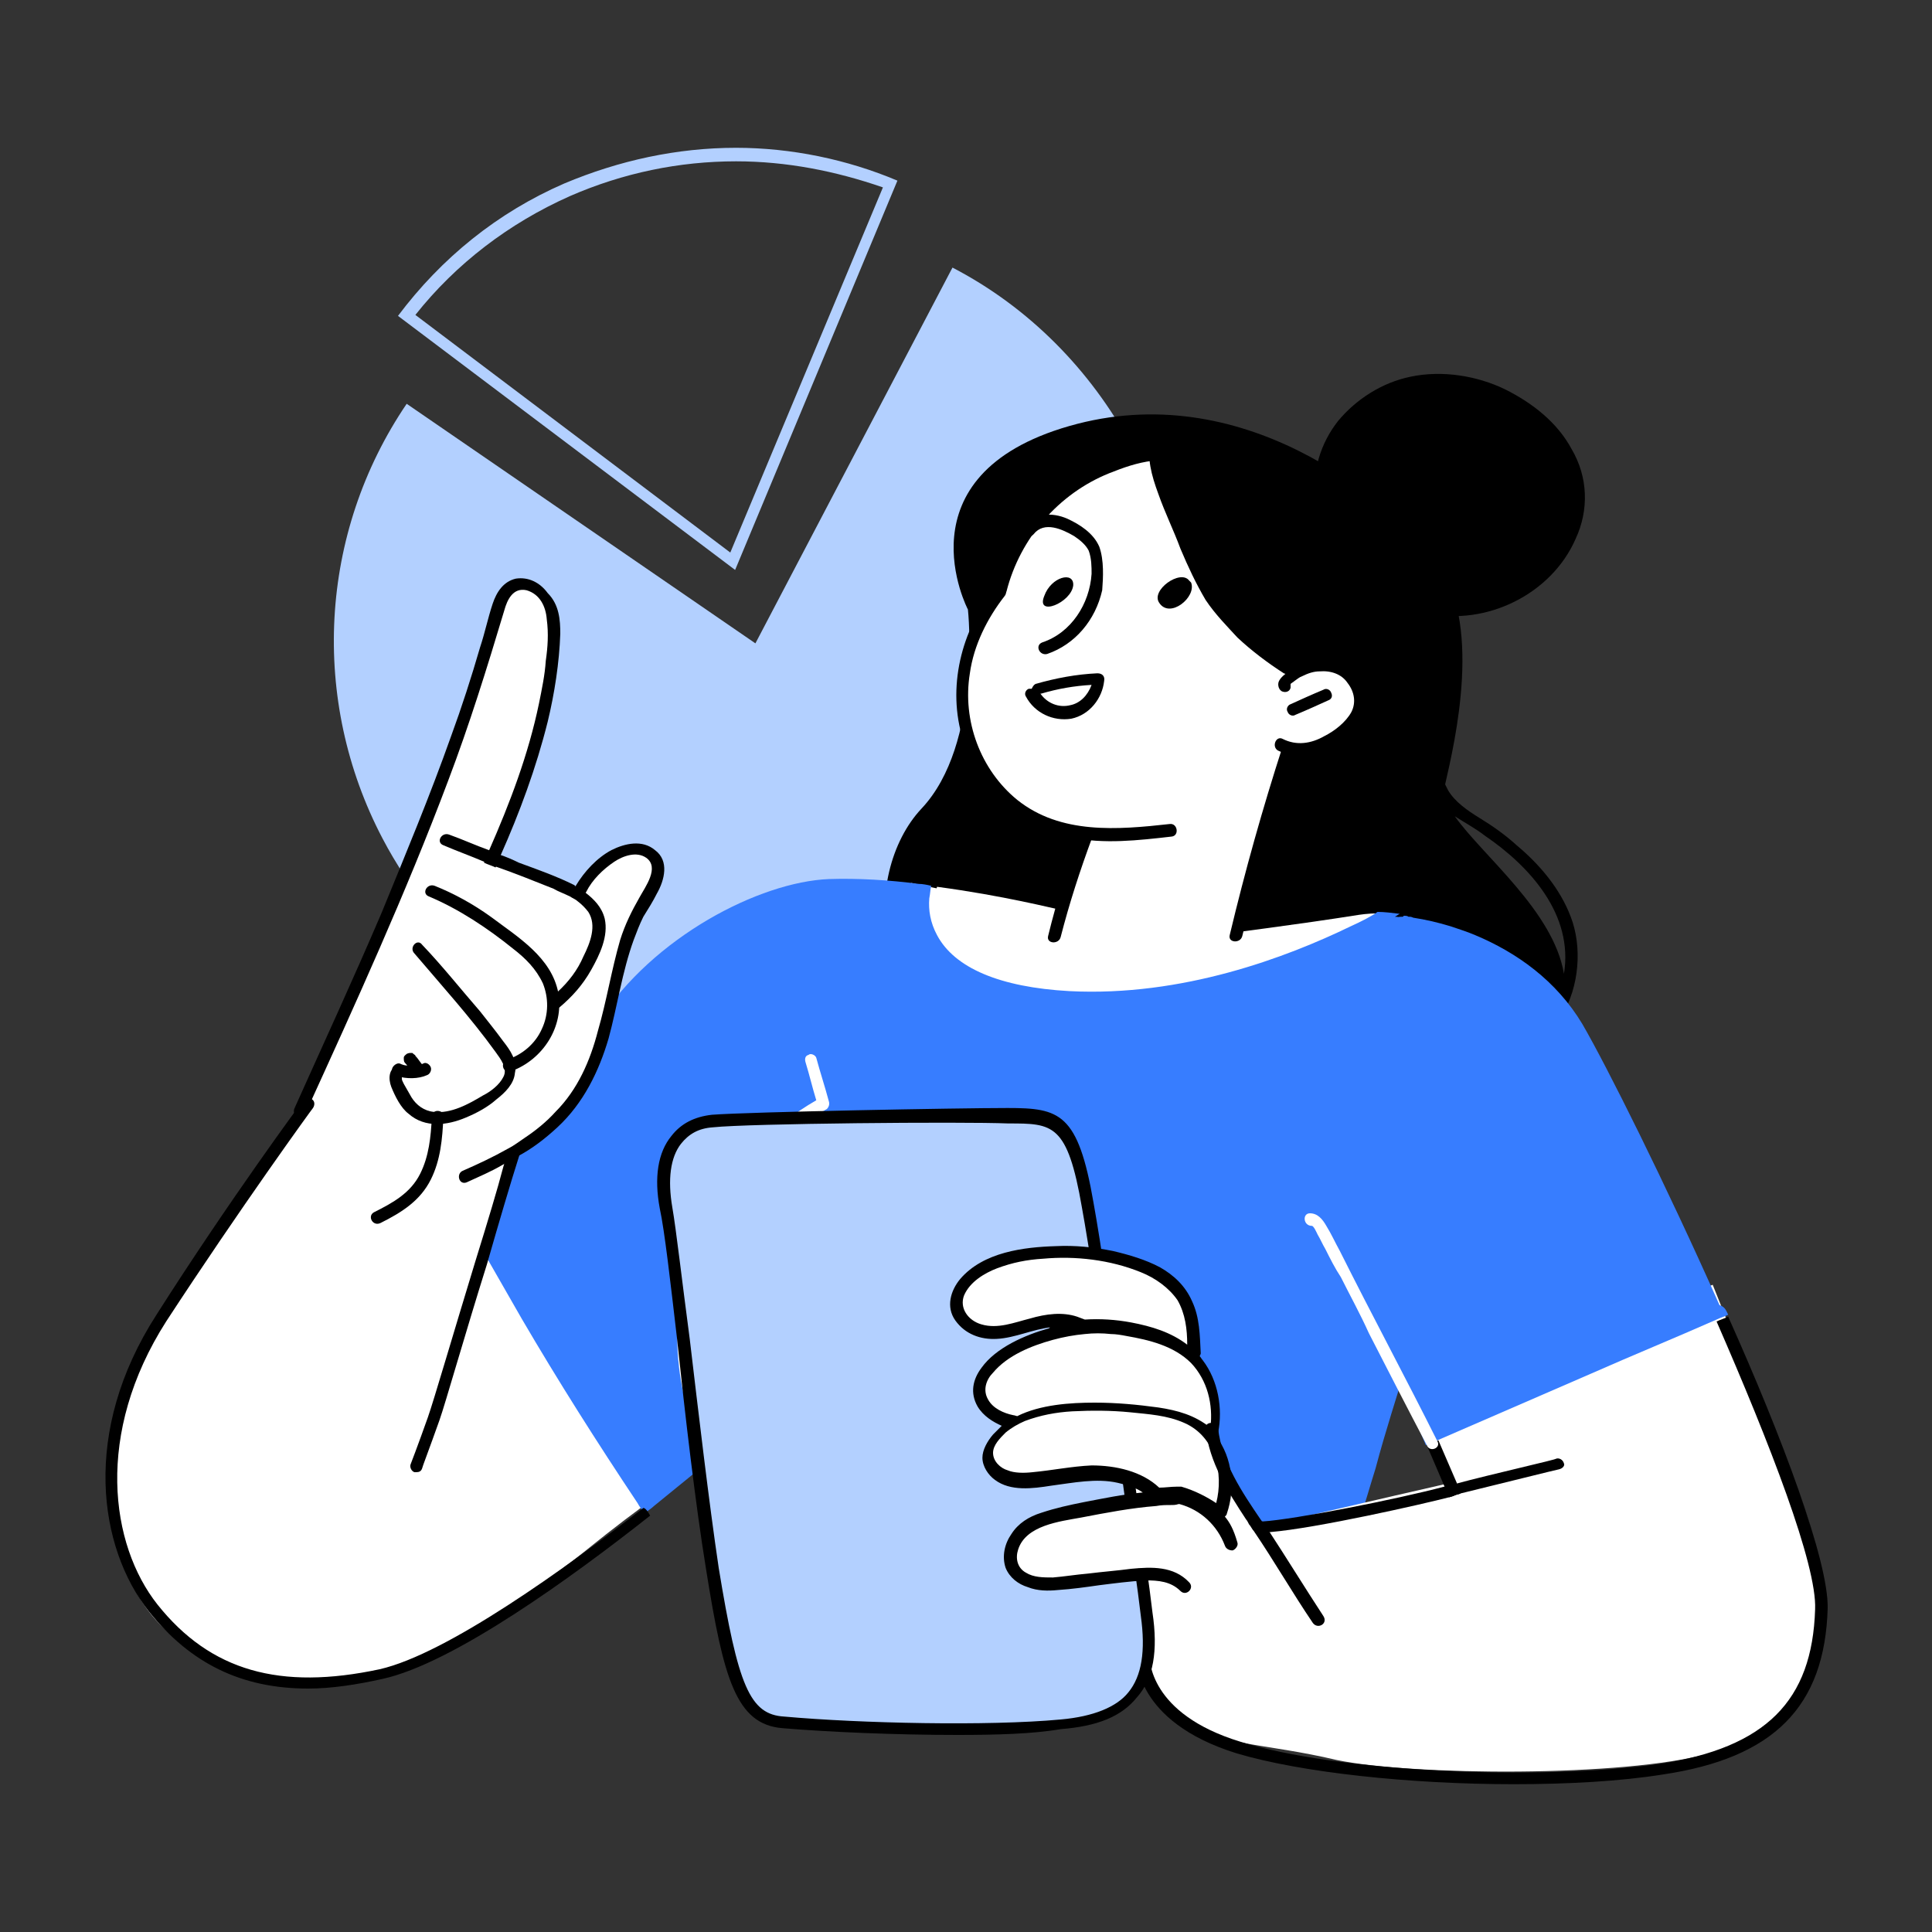
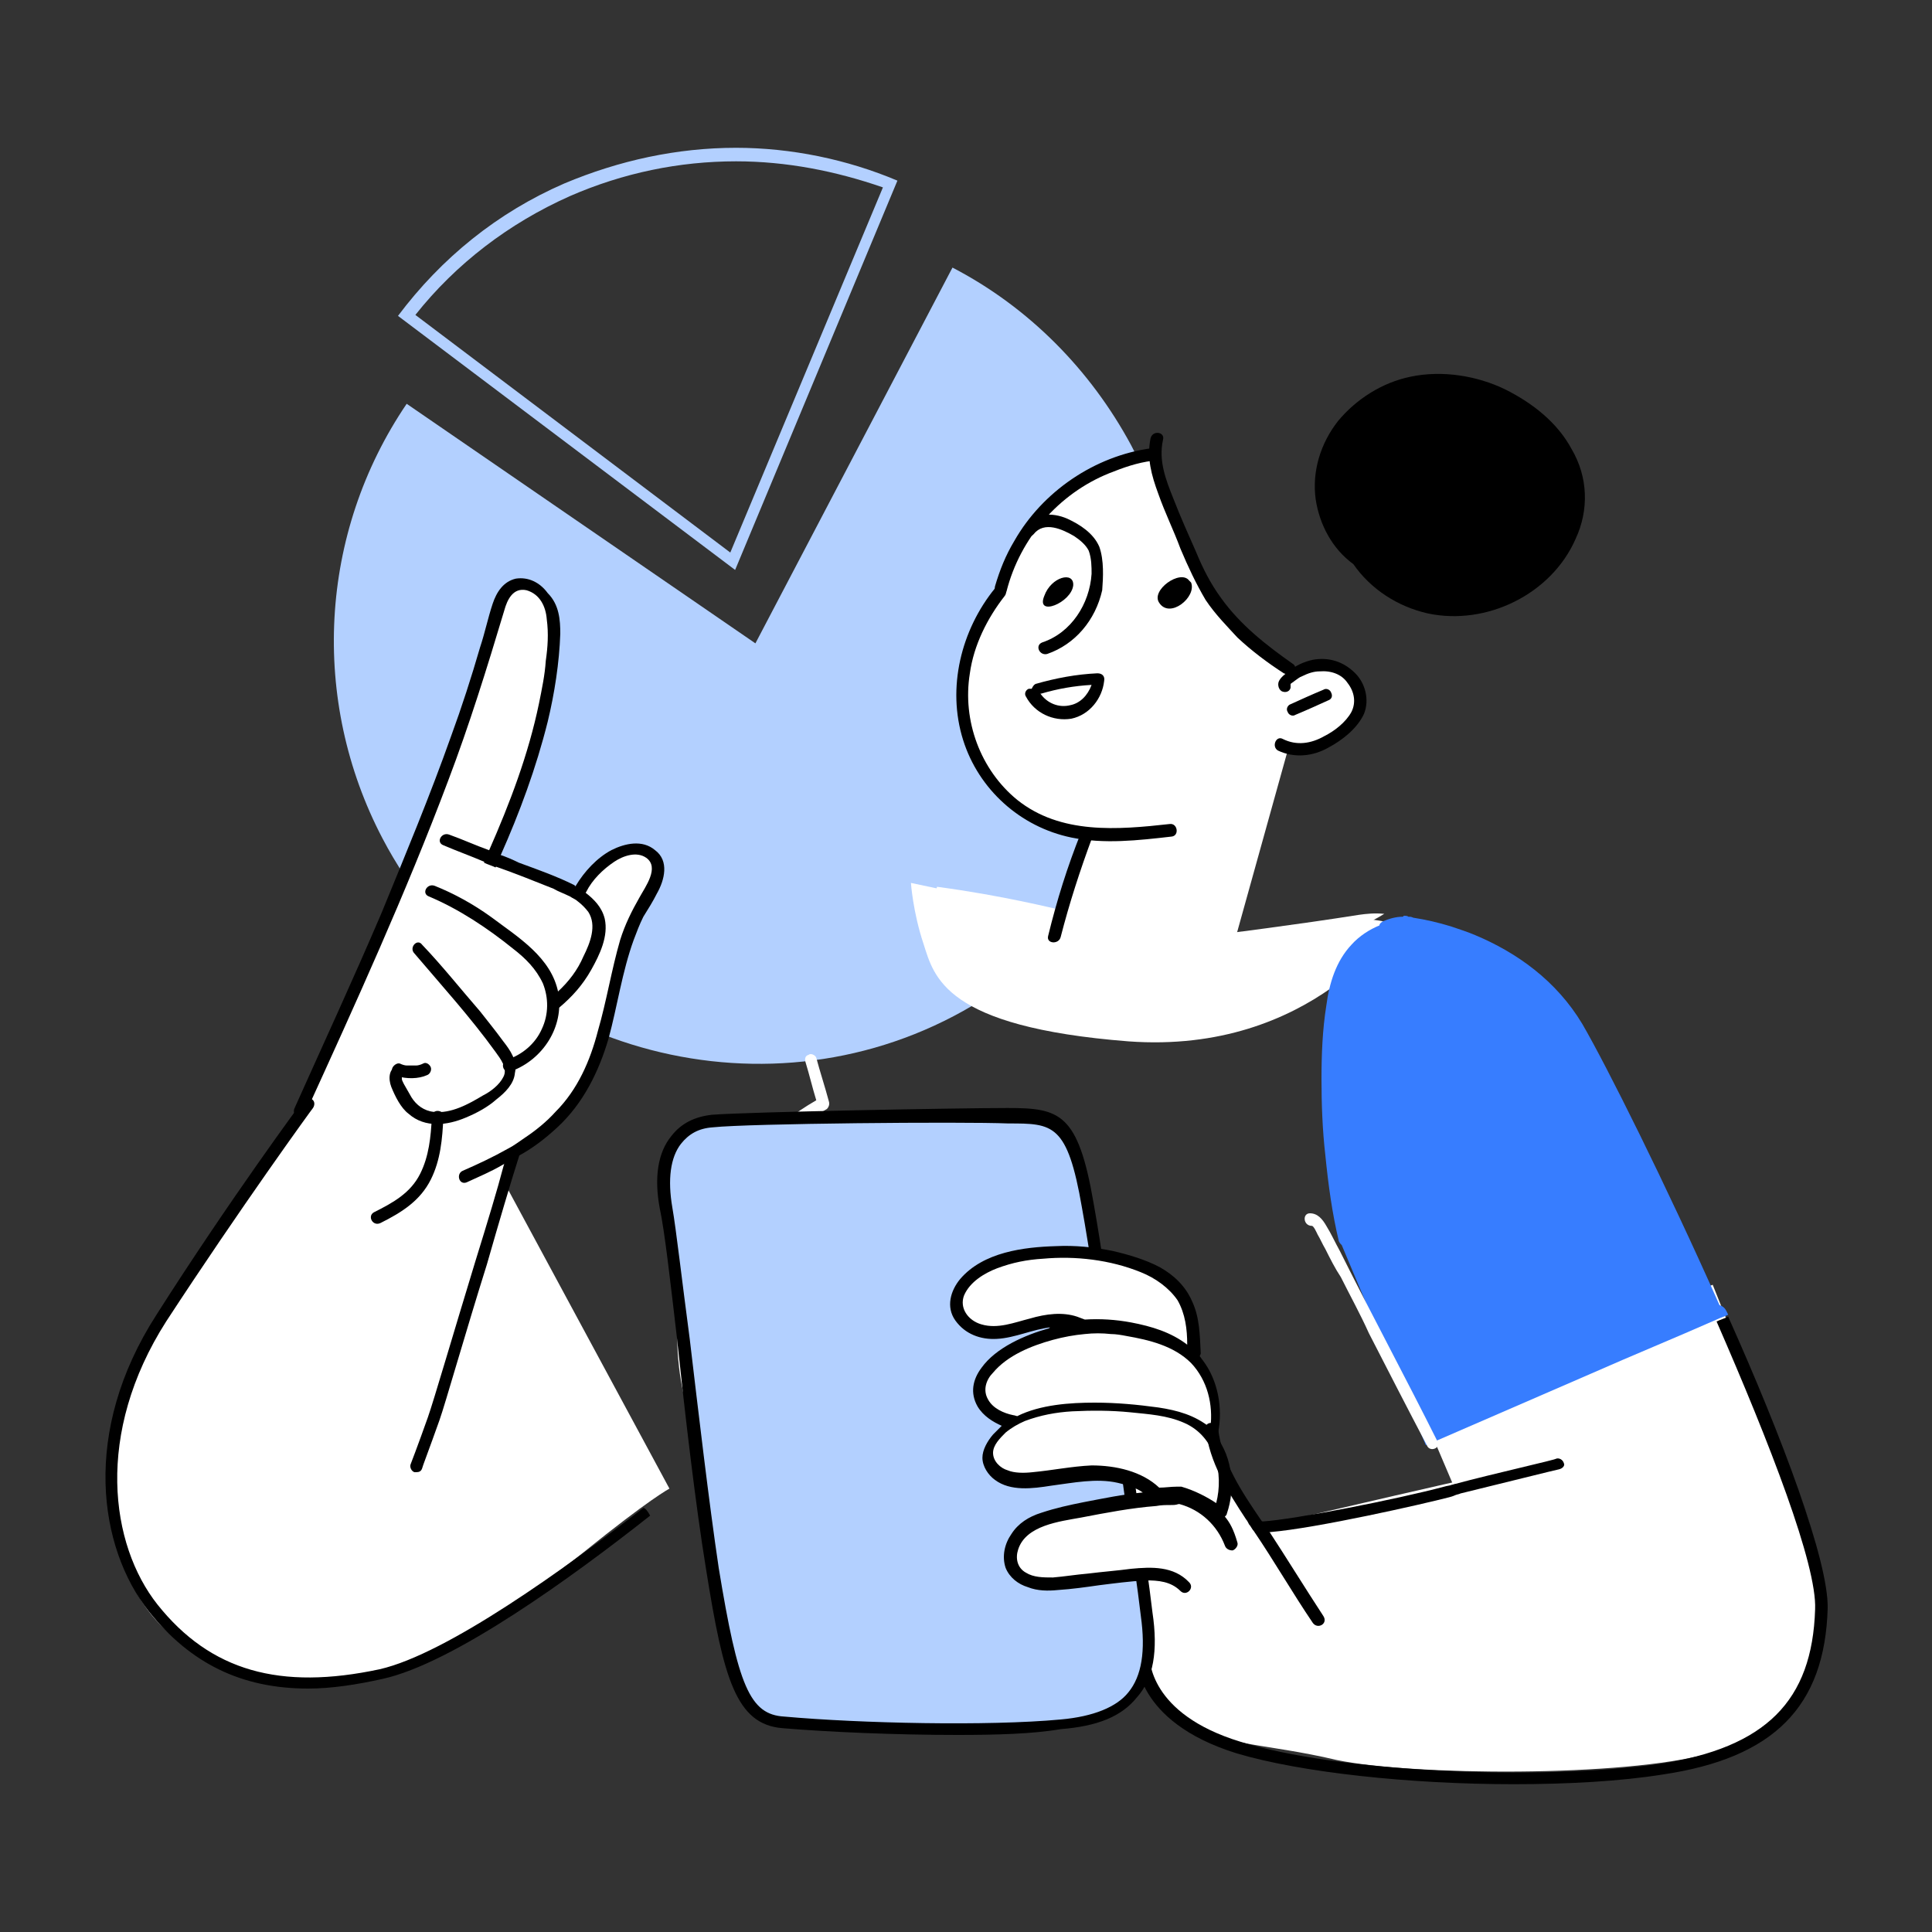
<svg xmlns="http://www.w3.org/2000/svg" version="1.1" id="レイヤー_1" x="0px" y="0px" viewBox="0 0 200 200" style="enable-background:new 0 0 200 200;" xml:space="preserve">
  <rect x="0" y="0" width="200" height="200" fill="#333333" stroke="none" />
  <style type="text/css">
	.st0{fill:#B3D0FF;}
	.st1{fill:#FFFFFF;}
	.st2{fill:#377DFF;}
</style>
  <g>
    <path class="st0" d="M78.2,66.6l20.4-38.9c7.9,4.1,14.3,10.6,18.5,18.4c11.2,21.2,2.8,48-18.4,59.1s-48,2.8-59.1-18.4   c-7.5-14.3-6.6-31.6,2.5-45L78.2,66.6z" />
    <path class="st0" d="M76.2,15.3c-6.1,0-12.1,1.3-17.8,3.7c-6.9,3-12.7,7.7-17.2,13.7l34.9,26.3l16.8-40.3   C87.7,16.5,81.9,15.3,76.2,15.3z M75.6,57.2L43,32.6c4.2-5.3,9.7-9.5,16-12.3c5.5-2.4,11.3-3.6,17.2-3.6c5.2,0,10.3,1,15.2,2.7   L75.6,57.2z" />
-     <path d="M162.6,94.9c-1.1-2.9-3.2-5.4-5.6-7.4c-1.2-1.1-2.5-2-3.8-2.8c-1.3-0.8-2.6-1.7-3.3-2.9c-0.1-0.2-0.2-0.4-0.3-0.6   c1-4.4,4-17-1.1-23.4c-5.1-6.4-20-18.8-37.8-13.7s-10.5,19-10.5,19s1.5,13.9-4.8,20.6c-6.3,6.7-6.2,23.3,11.1,28.2   c16.6,4.8,51.4,7.5,55.2-6.8C163.5,102.1,163.8,98,162.6,94.9z M153.7,86.5c4.7,3.2,9.2,8.2,8.2,14.3c-1.1-6.5-8.4-12.2-11.3-16.3   C151.7,85.2,152.8,85.8,153.7,86.5z" />
    <path d="M163.1,55.8c-2.5,5.7-9.2,9-15.3,7.7c-3.1-0.7-5.9-2.5-7.7-5.1c-2.2-1.6-3.5-4.1-3.9-6.7c-0.4-2.9,0.5-5.8,2.3-8.1   c1.9-2.3,4.6-4,7.5-4.6c3.3-0.7,6.9-0.1,9.8,1.3c2.8,1.4,5.4,3.4,6.9,6.2C164.4,49.4,164.5,52.8,163.1,55.8z" />
    <path class="st1" d="M133.9,69.7c0,0,7.3-3,7.1,2.8c-0.2,4.6-7.7,5.2-7.7,5.2l-5.4,19.4c0,0,5.1-0.7,9.1-1.6c4-1,7.5,0.2,7.5,0.2   s-8.6,13.5-27.7,12.1c-19.1-1.5-20.1-6.7-21.2-10.1c-1.1-3.3-1.3-6.3-1.3-6.3l15.6,3.3l2.7-8.6c0,0-7.9-0.3-11.8-9.1   c-3.8-8.8,2.5-15.8,2.5-15.8s2.1-8.8,8.6-11.8c6.6-2.9,7.5-2.5,7.5-2.5s2,9.4,7,15.8C131.6,69.2,133.9,69.7,133.9,69.7z" />
    <path class="st1" d="M109.9,94.9c-0.1,0.3-0.4,0.6-0.8,0.5c-0.1,0-5.7-1.4-12.3-2.3c0-0.5,0.1-0.9,0.2-1.3   c6.8,0.9,12.3,2.3,12.4,2.3C109.8,94.2,110,94.5,109.9,94.9z" />
-     <path class="st1" d="M143.3,94.6c-0.8,0.5-1.8,1-2.8,1.5c-6.3,0.9-14,1.9-14,1.9c-0.4,0-0.7-0.2-0.7-0.6s0.2-0.7,0.6-0.7   c0.1,0,8-1,14.3-2C141.4,94.6,142.3,94.5,143.3,94.6z" />
+     <path class="st1" d="M143.3,94.6c-0.8,0.5-1.8,1-2.8,1.5c-6.3,0.9-14,1.9-14,1.9c-0.4,0-0.7-0.2-0.7-0.6s0.2-0.7,0.6-0.7   c0.1,0,8-1,14.3-2C141.4,94.6,142.3,94.5,143.3,94.6" />
    <path d="M119.2,46.4c-5.9,0.8-11.3,4.5-14.2,9.6c-0.9,1.5-1.5,3-2,4.7c-0.2,0.8,1,1.3,1.2,0.5c1.4-5.5,5.4-10.1,10.6-12.2   c1.5-0.6,2.9-1.1,4.5-1.3C120.2,47.4,120,46.3,119.2,46.4z" />
    <path class="st1" d="M146.6,144.7l9.4,22.1l31.7-4.5c0,0-1.3-5.8-3.8-12.4c-2.5-6.7-6.6-16.9-6.6-16.9L146.6,144.7z" />
    <path class="st2" d="M178.9,136.1c-0.4,0.2-0.8,0.3-1.2,0.5c-4.3,1.9-8.7,3.7-13,5.6c-5.3,2.3-10.6,4.6-15.9,6.9   c-0.4,0.2-0.8,0.3-1.2,0.5l-0.5-1.2l-2.2-5.2l-0.8-1.9l-5.2-12.4c-0.1-0.1-0.2-0.2-0.3-0.4c-0.7-2.9-1.1-5.9-1.4-8.9   c-0.3-2.6-0.4-5.3-0.4-7.9c0-2.5,0.1-5.1,0.5-7.6c0.3-2.3,1-4.6,2.6-6.3c0.8-0.9,1.9-1.6,2.9-2c0-0.2,0.2-0.3,0.3-0.4   c0.7-0.3,1.4-0.5,2.1-0.5c0,0,0.1,0,0.1-0.1c0.2,0,0.4,0,0.5,0.1c0.2,0,0.3,0,0.5,0.1c1.3,0.2,2.6,0.5,3.9,0.9   c0.9,0.3,1.8,0.6,2.5,0.9c4.3,1.8,8.4,4.7,11.1,9.2c2.5,4.3,8.6,16.5,14.2,29.1C178.6,135.3,178.7,135.7,178.9,136.1z" />
    <path class="st1" d="M43.4,170.2c1.1,1.1,1.6,0.9,1.6,0.9s8.5-4.9,15.4-10.4c6.8-5.5,8.9-6.6,8.9-6.6l-18.4-34.1l-14.6,18   L43.4,170.2z" />
-     <path class="st2" d="M153.7,107.8c0,3.1-0.4,6.3-0.9,9.4c-1,6.2-2.7,12.2-5.2,17.9c-0.1,0.1-0.1,0.2-0.2,0.3   c-0.6,1.9-1.1,3.6-1.7,5.5c-1.1,3.7-2.3,7.3-3.3,11.1c-0.6,1.9-1.1,3.7-1.7,5.5c-0.4,1.4-0.9,2.8-1.1,4.3c0.2,0.2,0.3,0.5,0.1,0.8   c-0.1,0.1-0.2,0.3-0.3,0.4c0,0.2-0.2,0.3-0.3,0.4c-0.2,0.3-0.5,0.5-0.7,0.7c-2.3,2-5.8,2.2-8.6,2.5c-3.7,0.5-7.4,0.6-11.3,0.6   s-7.5-0.2-11.3-0.5c-3.8-0.3-7.5-0.9-11.4-1.2c-2-0.1-3.8-0.2-5.8,0.1c-1.8,0.2-3.6,0.6-5.4,0.8c-1.7,0.2-3.5,0.2-5.1-0.5   s-2-2.3-2.2-3.8c-0.2-1.7,0-3.2-0.2-4.9c-0.1-0.8-0.2-1.6-0.6-2.3c-0.3-0.8-0.9-1.4-1.4-2.1c-0.5-0.6-1-1.2-1.4-1.8   c-1.2,1-3.3,2.7-6,4.9c-0.3,0.3-0.7,0.5-1,0.8c-0.2-0.4-0.5-0.7-0.7-1.1c-4.2-6.3-8.2-12.6-12-19.1c-2.3-4-4.6-8-6.8-12   c-0.2-0.4-0.4-0.8-0.6-1.2c0.3-0.3,0.6-0.6,0.9-1c5.3-5.4,11.5-12,14.5-16.6c5.6-8.7,16.6-14.4,23.8-14.7c3-0.1,6.3,0.1,9.3,0.5   c0.4,0,0.9,0.1,1.3,0.2c-0.1,0.4-0.1,0.8-0.2,1.3c-0.1,1.2,0.1,2.5,0.8,3.8c1.8,3.4,6.5,5.4,13.7,5.8c11.7,0.6,22.5-3.5,29.1-6.7   c1.1-0.5,2.1-1,2.8-1.5c0.7,0,1.5,0.1,2.3,0.2c-0.2,0.1-0.3,0.2-0.5,0.3c0.1,0,0.3,0,0.4,0.1c0.4,0,0.8,0.1,1.2,0.2   c0.3,0.1,0.5,0.3,0.5,0.5c1.5,1,2.7,2.6,3.7,3.9c0.9,1.2,1.7,2.3,2.2,3.6C153.6,104.8,153.7,106.3,153.7,107.8z" />
    <path class="st1" d="M85.8,114c-0.4-1.5-0.9-3-1.3-4.5c-0.1-0.3-0.6-0.5-0.8-0.3c-0.4,0.1-0.4,0.5-0.3,0.8c0.4,1.3,0.7,2.6,1.1,3.9   c-4.5,2.6-8.3,6.4-10.9,11c-2.8,5.1-4,11-3.3,16.7c0.4,3.3,1.4,6.7,2.8,9.7c0.4,0.7,1.6,0.2,1.2-0.5c-2.5-5.2-3.5-11.1-2.5-16.7   c0.9-5.2,3.3-10.1,6.9-13.9c2-2.2,4.3-3.9,6.9-5.4C85.8,114.6,85.9,114.3,85.8,114z" />
    <path d="M121.1,85.3c-5.4,0.6-11.3,1.1-15.8-2.5c-3.8-3.1-5.7-8.2-4.9-13.1c0.4-2.9,1.8-5.7,3.6-8c0.5-0.6-0.5-1.4-1-0.8   c-3.5,4.3-5,10.3-3.3,15.7c1.6,5.1,5.9,9,11.2,10.1c3.4,0.7,6.9,0.3,10.4-0.1C122.1,86.5,121.9,85.2,121.1,85.3z" />
    <path d="M140.3,69.7c-1.2-1.2-2.7-1.7-4.4-1.4c-0.9,0.2-1.8,0.6-2.5,1.2c-0.4,0.3-0.8,0.6-1,1s0,1,0.4,1.1c0.3,0.1,0.7,0,0.8-0.4   c0-0.1,0-0.2,0-0.4c0.1-0.1,0.3-0.2,0.4-0.3c0.3-0.2,0.5-0.4,0.8-0.5c0.6-0.3,1.2-0.5,1.8-0.5c1.2-0.1,2.3,0.3,2.9,1.2   c0.7,0.9,0.9,2,0.4,3c-0.6,1.1-1.8,2-2.8,2.5c-1.4,0.8-2.9,1-4.3,0.3c-0.7-0.4-1.2,0.8-0.5,1.2c1.7,0.8,3.6,0.6,5.2-0.3   c1.5-0.8,3-2,3.7-3.5C141.8,72.4,141.3,70.7,140.3,69.7z" />
    <path d="M137.8,71.7c-0.1-0.3-0.5-0.5-0.8-0.3c-1.2,0.5-2.3,1-3.4,1.5c-0.3,0.1-0.5,0.5-0.3,0.8c0.1,0.3,0.5,0.5,0.8,0.3   c1.2-0.5,2.3-1,3.4-1.5C137.8,72.4,138,72.1,137.8,71.7z" />
    <path d="M133.8,68.7c-2.7-1.9-5.4-4-7.4-6.8c-1.1-1.5-1.9-3.1-2.6-4.8c-0.8-1.8-1.6-3.6-2.3-5.4c-0.8-2-1.6-4-1.1-6.2   c0.2-0.8-1.1-1-1.3-0.1c-0.4,2,0.1,3.8,0.8,5.7c0.7,2,1.6,3.8,2.3,5.7c0.8,1.9,1.6,3.6,2.6,5.3c1,1.5,2.2,2.7,3.3,3.9   c1.5,1.4,3.1,2.6,4.8,3.7C133.8,70.1,134.5,69.1,133.8,68.7z" />
    <path d="M123.1,60.1c-0.9-1.2-4,1-3.1,2.3c1.1,1.7,3.9-0.6,3.3-2.1C123.2,60.2,123.2,60.2,123.1,60.1z" />
    <path d="M111.1,60.6c0.1-1.5-2.3-0.9-3,1.1C107.2,63.9,110.9,62.4,111.1,60.6z" />
    <path d="M113.8,56.6c-0.6-1.4-2-2.3-3.3-2.9c-1.6-0.7-3.4-0.6-4.5,0.8c-0.5,0.7,0.5,1.4,1,0.8c1.1-1.4,3-0.5,4.2,0.2   c0.6,0.4,1.2,0.9,1.5,1.5c0.3,0.8,0.3,1.7,0.3,2.4c-0.2,3.1-2.1,6.1-5.1,7.1c-0.8,0.3-0.3,1.4,0.5,1.2c2.9-1,5-3.5,5.7-6.6   C114.2,59.8,114.3,58,113.8,56.6z" />
    <path d="M113.6,69.7c-2.2,0.1-4.3,0.5-6.4,1.1c-0.2,0.1-0.3,0.3-0.4,0.5c-0.1,0-0.2,0-0.3,0c-0.3,0.1-0.5,0.5-0.3,0.8   c0.9,1.7,2.8,2.6,4.7,2.3c1.9-0.4,3.2-2.1,3.4-3.9C114.4,70,114.1,69.7,113.6,69.7z M110.8,73c-1.2,0.3-2.4-0.2-3.1-1.2h0.1   c1.7-0.5,3.4-0.8,5.2-0.9C112.6,72,111.8,72.8,110.8,73z" />
    <path d="M111.9,86.2c-1.4,3.5-2.5,7-3.4,10.7c-0.2,0.8,1.1,0.9,1.3,0.1c0.9-3.5,2-6.9,3.3-10.4C113.5,85.9,112.3,85.4,111.9,86.2z" />
-     <path d="M132.8,77.2c-2.1,6.5-3.9,12.9-5.5,19.6c-0.2,0.8,1.1,0.9,1.3,0.1c1.6-6.5,3.3-12.9,5.4-19.2   C134.3,76.9,133.1,76.4,132.8,77.2z" />
    <path class="st1" d="M52.8,119.9c0,0,6.9-4.3,8.6-9.2c1.8-4.9,2-11,3.5-13.9c1.6-2.8,4.6-6.4,2.7-8.1c-2-1.8-4.9,0.2-6.1,1.1   c-1.1,1-2,2.3-2,2.3l-8.8-3.3c0,0,4.9-11.5,5.8-16.5c0.8-5.1,1.5-11.8-2.3-11.6c-3.6,0.2-3.8,8.3-5.4,12.1   c-1.6,3.8-10.9,28.7-14.4,34.6c-3.5,5.9-3.2,7.1-3.2,7.1s-13.2,19-15.5,22.6s-9.2,25.1,3.5,33.2C32.2,178.3,45,171,45,171l-1.5-20   L52.8,119.9z" />
    <path d="M52.1,107.8c-0.8-1.1-1.7-2.2-2.4-3.1c-2-2.3-3.9-4.7-6-6.9c-0.5-0.7-1.4,0.3-0.8,0.9c2.8,3.3,5.8,6.6,8.4,10.2   c0.5,0.7,1.3,1.7,0.8,2.6c-0.4,0.8-1.3,1.5-2.1,1.9c-1.5,0.9-3.3,1.9-5.1,1.7c-1-0.1-1.8-0.7-2.3-1.5c-0.3-0.5-0.5-0.9-0.8-1.4   c-0.1-0.2-0.2-0.4-0.2-0.5c0-0.1,0-0.1,0-0.2c0.7-0.4,0.3-1.5-0.4-1.2c-1,0.3-1,1.4-0.7,2.2c0.4,1,1,2.2,1.8,2.8   c1.7,1.5,4,1.2,5.9,0.4c1.2-0.5,2.3-1.1,3.2-1.9c0.9-0.7,1.8-1.6,1.9-2.7C53.6,109.8,52.8,108.7,52.1,107.8z" />
    <path d="M44.6,110.5c-0.1-0.3-0.5-0.6-0.8-0.4c-0.2,0.1-0.5,0.2-0.7,0.2c-0.1,0-0.2,0-0.2,0c-0.1,0-0.2,0-0.3,0c-0.1,0-0.2,0-0.3,0   c-0.1,0-0.2,0-0.2,0c-0.2,0-0.5-0.1-0.7-0.2c-0.3-0.1-0.7,0.2-0.8,0.5c-0.1,0.4,0.1,0.7,0.5,0.8c1,0.3,2.2,0.3,3.1-0.1   C44.5,111.2,44.7,110.8,44.6,110.5z" />
-     <path d="M43.8,110.3c-0.3-0.3-0.5-0.7-0.8-1c0-0.1-0.1-0.1-0.2-0.2c-0.1-0.1-0.1-0.1-0.2-0.1c-0.2,0-0.3,0-0.5,0.1   c-0.1,0.1-0.3,0.2-0.3,0.4c0,0.2,0,0.4,0.1,0.5c0.3,0.3,0.5,0.7,0.8,1c0,0.1,0.1,0.1,0.2,0.2c0.1,0.1,0.1,0.1,0.2,0.1   c0.2,0,0.3,0,0.5-0.1c0.1-0.1,0.3-0.2,0.3-0.4C43.9,110.6,43.9,110.4,43.8,110.3z" />
    <path d="M50.8,94.9C49,93.6,47,92.5,45,91.7c-0.8-0.3-1.4,0.8-0.6,1.1c3.1,1.3,6.1,3.3,8.7,5.4c1.3,1,2.4,2.1,3.1,3.6   c0.6,1.5,0.6,3.2-0.1,4.7c-0.7,1.6-2.1,2.7-3.6,3.2c-0.8,0.3-0.4,1.5,0.4,1.2c3.3-1.2,5.5-4.6,4.9-8.1C57.1,99.1,53.6,97,50.8,94.9   z" />
    <path d="M62.6,95.1c0.4,1.8-0.5,3.7-1.4,5.3c-0.9,1.6-2,2.8-3.3,3.9c-0.1,0-0.1,0.1-0.2,0.1c-0.6,0.5-1.3-0.6-0.7-1.1   c0.3-0.2,0.5-0.4,0.7-0.6c1.2-1.1,2.1-2.3,2.7-3.7c0.7-1.4,1.4-3.2,0.5-4.6c-0.3-0.4-0.7-0.8-1.1-1.1c-0.2-0.2-0.5-0.3-0.8-0.5   c-0.6-0.3-1.2-0.5-1.7-0.8c-2-0.8-4-1.6-6-2.3c-0.4-0.2-0.8-0.3-1.2-0.5c-1.4-0.6-2.8-1.1-4.2-1.7c-0.8-0.3-0.2-1.4,0.6-1.1   c1.4,0.5,2.7,1.1,4.1,1.6c0.4,0.2,0.8,0.3,1.2,0.5c0.6,0.2,1.3,0.5,1.9,0.8c1.9,0.7,3.9,1.4,5.7,2.3c0,0,0.1,0,0.1,0.1   c0.4,0.2,0.8,0.4,1.1,0.7C61.5,93.1,62.3,93.9,62.6,95.1z" />
    <path d="M58,65.6c-0.1,3-0.6,6.2-1.3,9.1c-1.2,4.8-2.9,9.4-4.9,13.9c-0.2,0.4-0.3,0.8-0.5,1.2c-0.4-0.2-0.8-0.3-1.2-0.5   c0.2-0.4,0.3-0.8,0.5-1.2c2.2-5,4.1-10,5.2-15.3c0.3-1.5,0.6-2.9,0.7-4.4c0.2-1.4,0.3-2.8,0.1-4.3c-0.1-1.3-0.7-2.6-2.1-3   c-1.4-0.3-2,1-2.3,2.1c-1.8,6-3.6,11.8-5.8,17.6c-4.4,11.7-9.6,23.1-14.8,34.5c-0.3,0.8-1.5,0.2-1.1-0.6c3-6.7,6.1-13.4,9-20.2   c2.5-6.1,5-12.1,7.2-18.3c1.1-3,2.1-6.1,3-9.2c0.5-1.5,0.8-3,1.3-4.5c0.4-1.2,1.1-2.3,2.4-2.6c1.3-0.2,2.5,0.4,3.3,1.5   C57.9,62.6,58,64.2,58,65.6z" />
    <path d="M68,92.5c-0.4,0.8-0.9,1.6-1.4,2.4c-0.4,0.8-0.7,1.6-1,2.4c-1.2,3.3-1.7,6.9-2.6,10.2c-1,3.4-2.6,6.7-5.3,9.2   c-1.3,1.2-2.6,2.2-4.1,3c-0.5,0.3-1.1,0.6-1.6,0.9c-1.2,0.7-2.4,1.2-3.7,1.8c-0.8,0.3-1.1-0.9-0.4-1.2c1.6-0.7,3.1-1.4,4.7-2.3   c0.6-0.3,1.1-0.7,1.7-1.1c1.2-0.8,2.3-1.7,3.2-2.7c2.3-2.3,3.6-5.3,4.4-8.4c0.9-3.1,1.4-6.3,2.3-9.4c0.5-1.6,1.2-3,2-4.4   c0.6-1.1,2.1-3.1,0.7-4.1c-1-0.7-2.4-0.2-3.3,0.4c-1.2,0.8-2.3,1.9-2.9,3.1c-0.1,0.2-0.3,0.4-0.4,0.7c-0.1,0.2-0.2,0.3-0.4,0.3   c-0.2-0.2-0.5-0.3-0.8-0.5c0-0.1,0-0.3,0.1-0.4c0.1-0.2,0.3-0.5,0.4-0.7c0.9-1.5,2.2-2.9,3.7-3.7c1.4-0.7,3.2-1.1,4.5,0   C69.3,89.1,68.8,91.1,68,92.5z" />
    <path d="M45.3,115c-0.4,0-0.6,0.3-0.6,0.7c-0.1,2-0.3,4-1.2,5.8c-1,2-2.8,3-4.8,4c-0.7,0.4-0.1,1.5,0.7,1.1   c2.2-1.1,4.1-2.3,5.2-4.5c1-2,1.2-4.2,1.3-6.5C46,115.2,45.6,115,45.3,115z" />
    <path class="st1" d="M124.1,148.3l6.2,9.8c0,0,27.3-6.4,30-6.8c2.7-0.5,22.1-5.8,22.1-5.8s7.3,14.8,6.4,21.8   c-1,7-2.8,11.6-11.8,14.2c-8.9,2.5-30.9,2.3-38.6,0.7c-7.6-1.8-12.7-1.5-15.7-4.1c-2.8-2.7-7-9.4-7-9.4l-0.7-18.5L124.1,148.3z" />
    <path d="M189.2,166.5c-0.3,10.2-5.6,15.5-17.1,17.2c-4.4,0.7-9.8,1-15.4,1c-10.7,0-22-1.2-28.7-3.2c-10.6-3.3-10.4-9.9-10.3-10.2   c0-0.4,0.3-0.6,0.7-0.6c0.4,0,0.6,0.3,0.6,0.7c0,0.3-0.1,6,9.4,8.9c9.9,3.1,30.5,4.1,43.4,2.3c11-1.7,15.8-6.5,16.1-16   c0.2-4.6-4.7-17.2-10.2-29.8c0.4-0.2,0.8-0.3,1.2-0.5C184.5,148.8,189.3,161.6,189.2,166.5z" />
    <g>
      <path class="st0" d="M73.8,116.1c3.8-0.3,25.8-0.7,30.6-0.7c4.8,0,6.7,0,8.3,9.2c1.6,9.2,5.3,36.5,6.1,42.4c1,7-1.3,10.9-8.9,11.5    c-7.6,0.7-21,0.3-28.7-0.3c-4.1-0.4-5.4-4.1-7.3-16c-2-11.8-3.8-31.9-4.8-37.3C68,119.6,69.8,116.3,73.8,116.1z" />
      <path d="M99.1,179.6c-6.4,0-13.3-0.3-18.1-0.7c-4.8-0.4-6.1-5.1-7.9-16.4c-1.1-6.7-2.2-16.2-3-23.8c-0.7-6-1.3-11.3-1.8-13.6    c-0.6-3.2-0.2-5.8,1.2-7.5c1-1.3,2.4-2,4.2-2.2c3.9-0.3,25.6-0.7,30.6-0.7c5.4,0,7.3,0.5,8.9,9.8c1.5,8.3,4.6,31.3,5.8,40l0.3,2.4    c0.6,4,0.1,6.9-1.6,8.8c-1.6,2-4.1,3-7.9,3.3C106.9,179.5,103.1,179.6,99.1,179.6z M73.8,116.7c-1.5,0.1-2.5,0.7-3.3,1.7    c-1.1,1.4-1.4,3.7-0.9,6.6c0.4,2.3,1,7.6,1.8,13.6c0.9,7.6,2,17,3,23.7c2,12.2,3.2,15.2,6.8,15.4c7.8,0.7,21.1,1,28.6,0.3    c3.4-0.3,5.8-1.3,7-2.8c1.4-1.7,1.8-4.3,1.3-7.9l-0.3-2.4c-1.2-8.7-4.3-31.7-5.8-39.9c-1.5-8.7-3-8.7-7.6-8.7    C99.5,116.1,77.5,116.3,73.8,116.7L73.8,116.7z" />
    </g>
    <path class="st1" d="M125.9,155.9c0.9-1.1,1.4-2.7,0.9-4.1c-0.5-1.5-1.3-3.6-1.3-3.6s0.3-3.5-0.5-5.1c-0.8-1.6-1.6-2.7-1.6-2.7   s2.3-8.4-8.4-10.1c-10.9-1.6-14,1-15,2.3c-1,1.3-2,4.1-0.2,4.9c1.8,0.8,4,1.1,5.6,0.5c1.6-0.7,5.3-0.7,5.3-0.7s-5.3,0.5-7.5,3.2   c-2.3,2.7-2.3,4.1-1.3,5.4s2.3,1.5,2.3,1.5s-3.2,2.3-2,4.3s4,2.1,7,1.3s5.6-0.2,7.5,0.5s2.3,1.3,2.3,1.3s-9.2,1-11,2.1   c-1.8,1.1-4.6,2-3.6,4.3c1,2.3,0.7,3.5,5.6,2.5c4.9-1,8.4-1.6,10.4-1c2,0.7,3.6,2.3,3.6,2.3s3.6-4.1,3.4-5   C127.3,158.9,125.9,155.9,125.9,155.9z" />
    <path d="M126.8,157c0.1-0.1,0.2-0.2,0.2-0.3c0.9-2.6,0.6-5.8-1.1-8c0.1-0.1,0.2-0.2,0.2-0.4c0.5-2.5,0-5.4-1.6-7.5   c-0.1-0.1-0.2-0.3-0.3-0.4c0-0.1,0.1-0.2,0.1-0.3c-0.1-1.9-0.1-3.7-0.9-5.4c-0.7-1.6-1.9-2.7-3.3-3.5c-1.5-0.8-3.2-1.3-4.9-1.7   c-2-0.4-3.9-0.6-5.9-0.5c-3.3,0.1-7.5,0.6-9.9,3.4c-1,1.2-1.5,2.9-0.5,4.3c1,1.4,2.6,2,4.3,1.9c1.9-0.1,3.7-1,5.6-1.2   c-0.1,0-0.1,0-0.2,0.1c-2.5,0.7-5.5,2-7,4.1c-0.9,1.2-1.2,2.6-0.4,4c0.6,1,1.6,1.6,2.5,2c-0.3,0.3-0.6,0.6-0.9,0.9   c-0.6,0.7-1.1,1.6-1.1,2.4c0,0.9,0.6,1.8,1.3,2.3c1.6,1.2,3.9,0.9,5.8,0.6c2.3-0.3,4.7-0.8,6.9-0.3c0.9,0.2,1.9,0.5,2.6,1   c-2.1,0.2-4,0.6-6.1,1c-1.5,0.3-2.9,0.6-4.4,1.1c-1.3,0.4-2.4,1.1-3.1,2.2c-0.7,1-1,2.3-0.6,3.5c0.4,1,1.3,1.7,2.3,2   c1,0.4,2.1,0.4,3.1,0.3c1.5-0.1,2.9-0.3,4.3-0.5c1.6-0.2,3.1-0.4,4.8-0.5c1.3,0,2.6,0.1,3.6,1.1c0.6,0.6,1.5-0.3,0.9-0.9   c-1.6-1.7-3.9-1.6-6-1.4c-1.5,0.2-2.9,0.3-4.5,0.5c-1.2,0.1-2.4,0.3-3.6,0.4c-1,0-2,0-2.8-0.5c-0.9-0.5-1.1-1.5-0.8-2.4   c0.8-2.5,4.3-2.9,6.5-3.3c2.6-0.5,5.2-1,7.8-1.2c0.5-0.1,1-0.1,1.5-0.1c0.3,0,0.5,0,0.8-0.1h0.1c2.2,0.6,3.9,2.2,4.7,4.3   c0.1,0.3,0.4,0.5,0.8,0.5c0.3-0.1,0.6-0.5,0.5-0.8C127.7,158.3,127.3,157.6,126.8,157z M106.6,136.5c-1.6,0.4-3.3,1.1-5,0.6   c-1.4-0.4-2.3-1.7-1.8-3c0.6-1.4,2.1-2.3,3.4-2.8c1.6-0.6,3.1-0.9,4.8-1c3.3-0.3,6.9,0.1,10.1,1.4c1.5,0.6,2.9,1.6,3.8,2.9   c0.8,1.4,1,3,1,4.6c-1.7-1.3-3.7-1.9-5.8-2.3c-1.6-0.3-3.2-0.4-4.8-0.3c-0.3-0.1-0.5-0.2-0.8-0.3C110,135.8,108.3,136,106.6,136.5z    M104.9,146.5c-1-0.2-2.1-0.7-2.6-1.6c-0.6-1-0.2-2.1,0.5-2.8c1.5-1.8,4-2.8,6.2-3.4c1.1-0.3,2.2-0.5,3.3-0.6   c0.9-0.1,1.8-0.1,2.7,0c0.5,0,1.1,0.1,1.6,0.2c2.3,0.4,4.9,1,6.7,2.8c1.7,1.8,2.3,4.3,2,6.7c-1.6-1.3-3.4-1.8-5.4-2.1   c-2.2-0.3-4.3-0.5-6.6-0.5c-2.5,0-5.6,0.2-8,1.4C105,146.5,104.9,146.5,104.9,146.5z M122.3,153.9c-0.1,0-0.2,0-0.3,0   c0,0-0.1,0-0.2,0c-0.6,0-1.2,0.1-1.8,0.1c-1.8-1.7-4.5-2.3-7-2.3c-2.1,0.1-4,0.5-6.1,0.7c-0.9,0.1-1.9,0.1-2.6-0.2   c-0.7-0.2-1.5-0.9-1.5-1.8c0-0.8,0.7-1.5,1.3-2.1c0.6-0.5,1.3-0.9,2-1.2c1.6-0.6,3.2-0.9,4.9-1c2-0.1,4-0.1,6,0.1   c1.9,0.2,3.8,0.3,5.6,1.1c3.2,1.4,4.1,5.2,3.3,8.3C125,155,123.7,154.3,122.3,153.9z" />
    <path d="M135.9,168c-2.1-3.1-4-6.4-6.1-9.5c-0.2-0.2-0.3-0.5-0.5-0.7c-0.1-0.2-0.2-0.4-0.3-0.5c-1.9-2.9-3.8-5.9-4.2-9.4   c-0.1-0.8,1.2-0.8,1.3,0c0.4,3.5,2.5,6.6,4.4,9.4c0.1,0.1,0.1,0.2,0.2,0.2c0.2,0.3,0.4,0.6,0.6,0.9c1.9,2.9,3.8,6,5.7,8.9   C137.5,168.1,136.4,168.7,135.9,168z" />
    <path d="M67.3,156.9c-8.1,6.4-20.4,15.3-27.7,16.9c-2.7,0.6-5.3,1-7.7,1c-6.9,0-12.2-2.6-16.5-8c-5.2-6.6-7-18.6,0.8-30.7   c7.5-11.8,15.1-22.1,15.2-22.2c0.2-0.3,0.6-0.3,0.9-0.1c0.3,0.2,0.3,0.6,0.1,0.9c-0.1,0.1-7.5,10.3-15.2,22.1   c-7.4,11.6-5.8,23.1-0.9,29.3c5.5,6.9,12.7,8.9,23,6.7c7-1.6,19.3-10.5,27.3-16.7C66.8,156.1,67.1,156.5,67.3,156.9z" />
    <path d="M54.3,117.9c-0.1,0.4-0.3,1-0.6,1.9c-0.8,2.5-2.1,6.9-3.3,11.1c-2.2,7-4.3,14.4-4.9,16.1c-1.1,3.1-1.8,4.9-1.8,5   c-0.1,0.3-0.3,0.4-0.6,0.4c-0.1,0-0.1,0-0.2,0c-0.3-0.1-0.5-0.5-0.4-0.8c0,0,0.7-1.8,1.8-4.9c0.6-1.7,2.7-8.9,4.9-16.1   c1.3-4.2,2.3-7.5,2.9-9.8c0.2-0.7,0.4-1.3,0.5-1.8C53.2,118.6,53.7,118.3,54.3,117.9z" />
    <path d="M161.4,152.1c-0.1,0-6.5,1.6-10.2,2.5c-0.2,0.1-0.4,0.1-0.6,0.2c0,0-0.2,0.1-0.6,0.2c-2.7,0.7-13.7,3.2-18.5,3.6   c-0.4,0-0.8,0.1-1.2,0.1c-0.1,0-0.2,0-0.3,0c-0.2-0.2-0.3-0.5-0.5-0.7c-0.1-0.2-0.2-0.4-0.3-0.5c0.2-0.1,0.4-0.1,0.6,0   s0.5,0.1,0.9,0c3.3-0.2,13.9-2.3,18.8-3.6c0.3-0.1,0.6-0.1,0.8-0.2c0.1,0,0.3-0.1,0.4-0.1c3.7-1,10.4-2.5,10.4-2.6   c0.3-0.1,0.7,0.1,0.8,0.5C162,151.7,161.8,152,161.4,152.1z" />
-     <path d="M151.2,154.6c-0.2,0.1-0.4,0.1-0.6,0.2c0,0-0.2,0.1-0.6,0.2l-0.5-1.2l-1.8-4.2c0.4-0.2,0.8-0.3,1.2-0.5l1.9,4.4   L151.2,154.6z" />
    <path class="st1" d="M148.8,149.2c-3.3-6.6-6.8-13.1-10.1-19.7c-0.5-0.9-0.9-1.8-1.4-2.6c-0.4-0.7-0.9-1.3-1.7-1.3   s-0.7,1.3,0.2,1.3c0.2,0,0.5,0.7,0.6,0.9c0.3,0.5,0.5,1,0.8,1.5c0.5,1,1,2,1.6,2.9c1,2,2,3.8,2.9,5.8c2,3.9,4,7.8,6,11.6   C148,150.4,149.2,149.9,148.8,149.2z" />
  </g>
</svg>